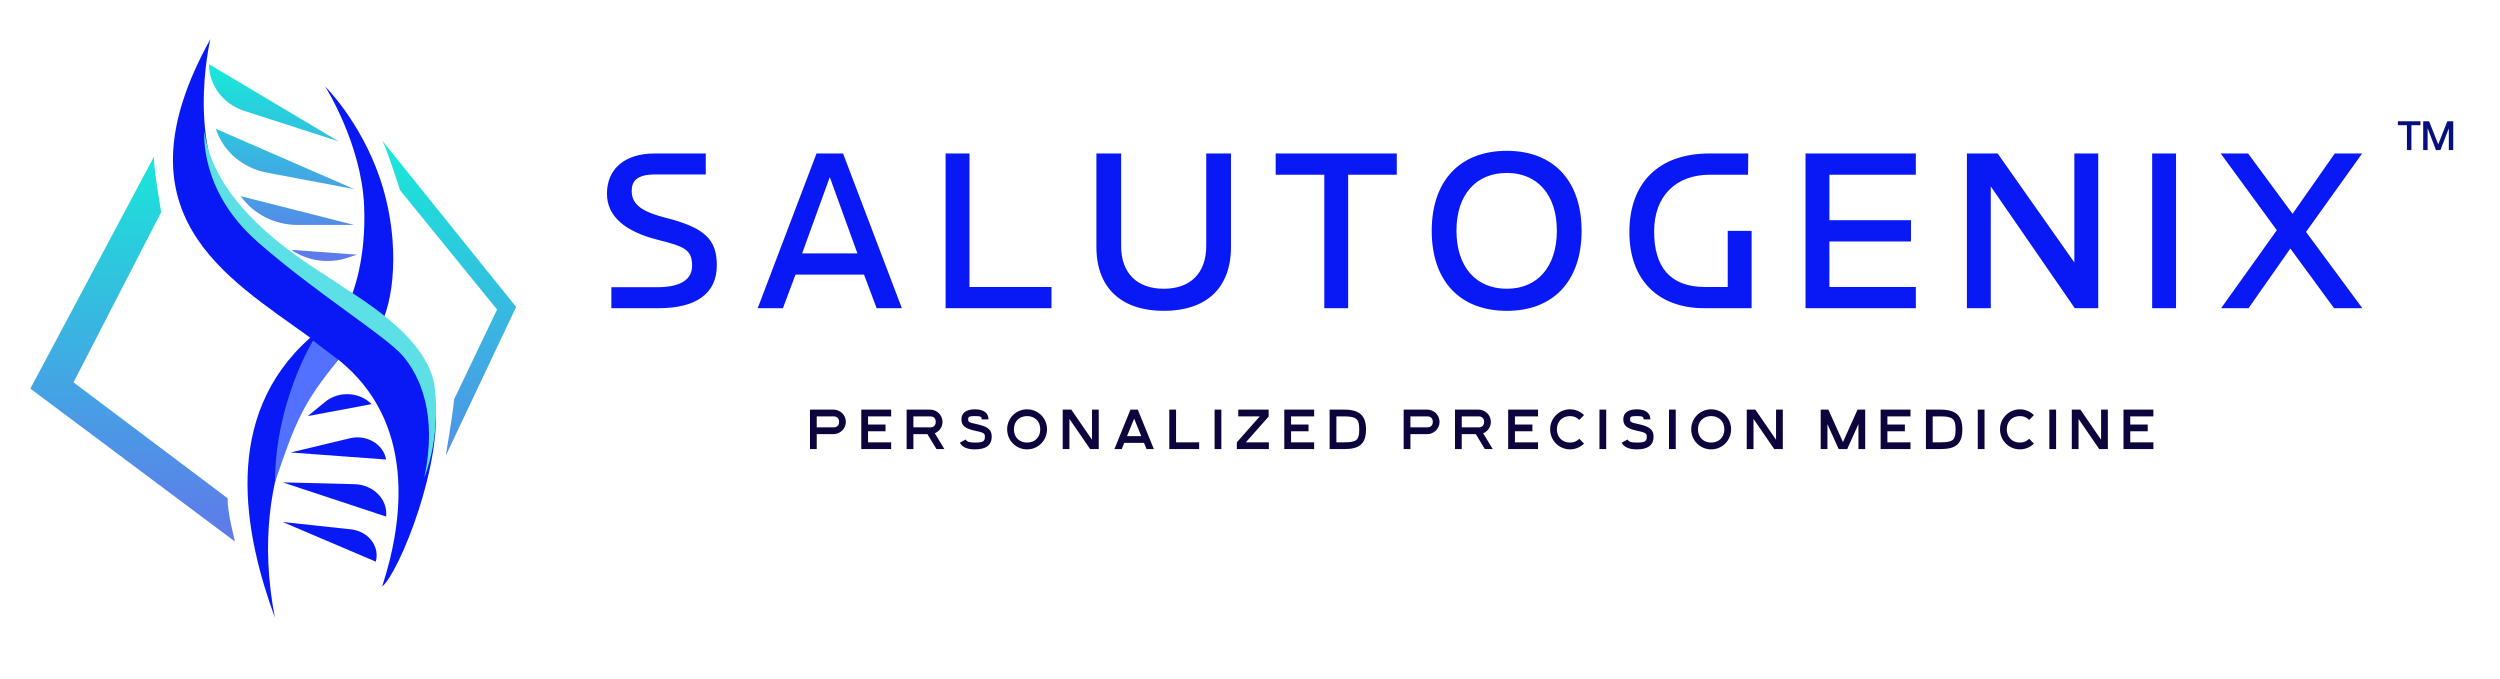
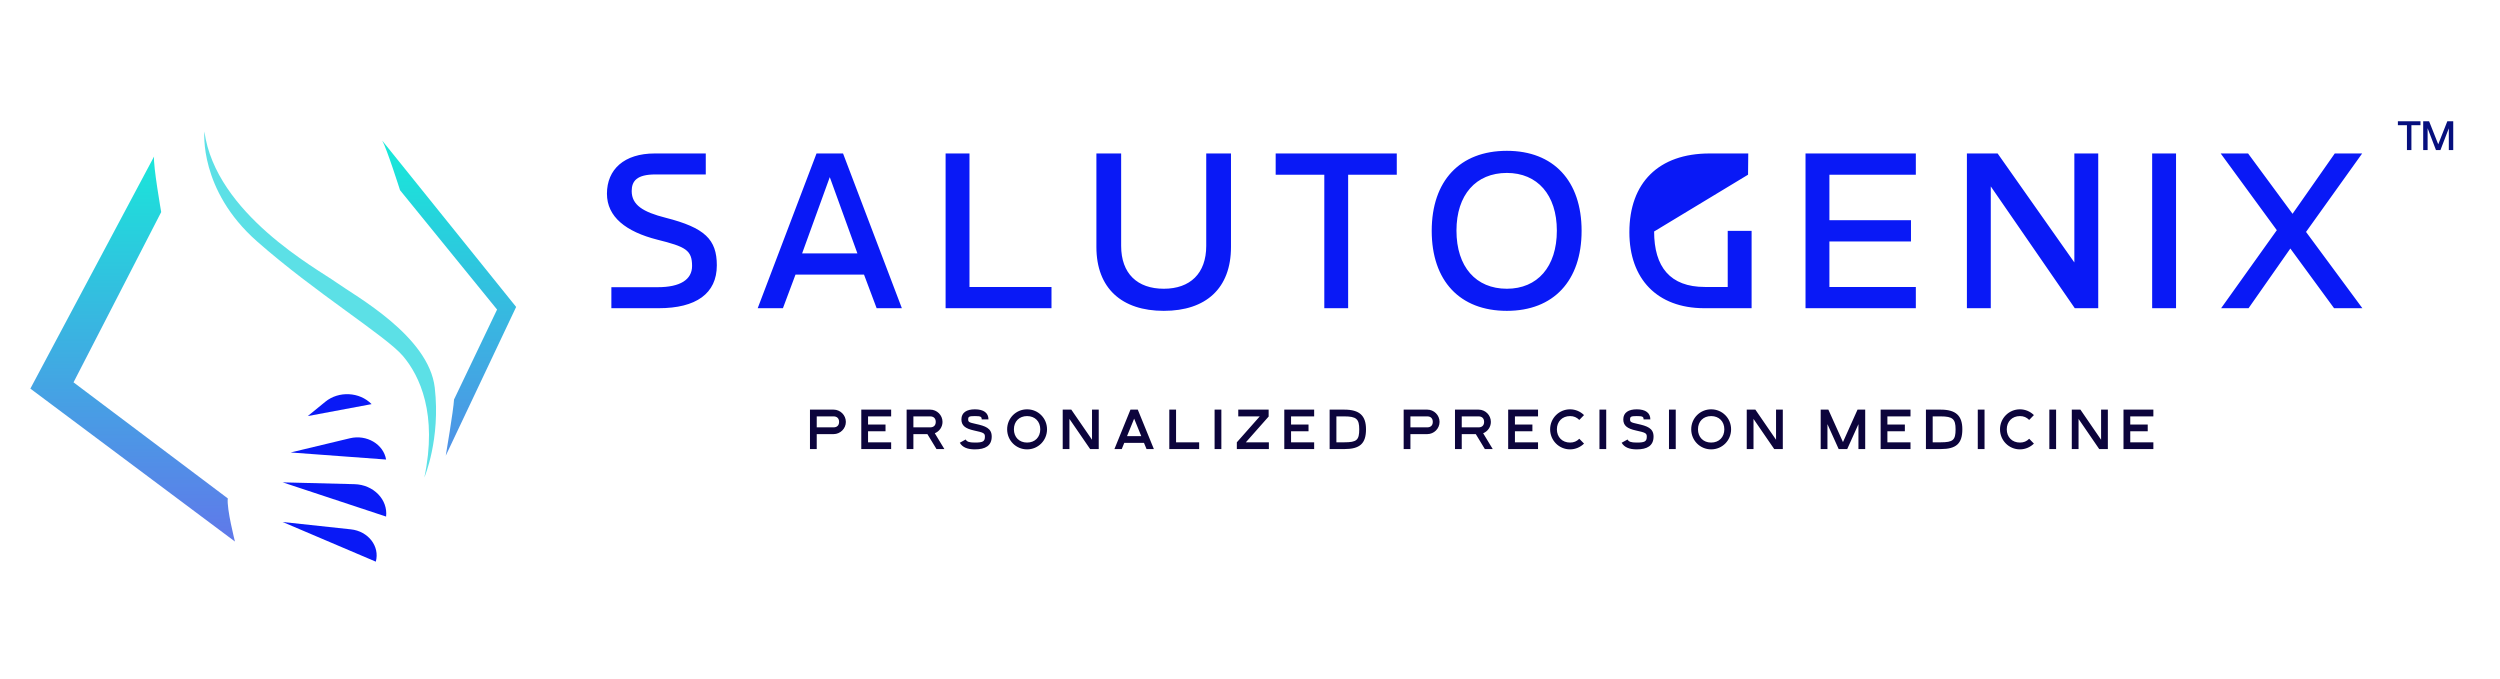
<svg xmlns="http://www.w3.org/2000/svg" xml:space="preserve" viewBox="96.256 366.592 1107.968 301.056" version="1.1" style="max-height: 500px" width="1107.968" height="301.056">
  <desc>Created with Fabric.js 5.3.0</desc>
  <defs>
</defs>
  <g id="background-logo" transform="matrix(1 0 0 1 640 512)">
-     <rect height="1024" width="1280" ry="0" rx="0" y="-512" x="-640" paint-order="stroke" style="stroke: none; stroke-width: 0; stroke-dasharray: none; stroke-linecap: butt; stroke-dashoffset: 0; stroke-linejoin: miter; stroke-miterlimit: 4; fill: rgb(255,255,255); fill-opacity: 0; fill-rule: nonzero; opacity: 1;" />
-   </g>
+     </g>
  <g id="logo-logo" transform="matrix(1.403 0 0 1.403 217.357 512.145)">
    <g paint-order="stroke" style="">
      <g transform="matrix(0.192 0 0 0.192 9.866 0)">
-         <path stroke-linecap="round" d="M 678.783 925.089 C 714.932 814.388 734.035 653.748 606.795 551.744 C 577.001 575.761 453.526 724.855 502.396 976.3 C 452.173 838.841 413.424 645.692 560.515 515.586 C 421.898 415.121 236.566 311.862 396.226 24.321 C 396.226 24.321 349.154 219.774 450.437 323.052 C 497.197 370.729 564.289 413.662 624.598 456.398 C 631.711 440.215 652.87 384.277 649.14 298.519 C 644.707 196.541 585.725 103.367 584.799 101.916 C 585.698 102.798 643.131 159.831 675.062 252.933 C 705.452 341.576 702.995 440.714 676.406 494.987 C 722.961 532.214 758.354 570.313 765.022 612.213 C 781.704 717.075 707.384 901.259 678.783 925.089 Z" transform="translate(-551.031, -500.31)" paint-order="stroke" style="stroke: none; stroke-width: 0; stroke-dasharray: none; stroke-linecap: butt; stroke-dashoffset: 0; stroke-linejoin: miter; stroke-miterlimit: 4; fill: rgb(9,25,246); fill-rule: nonzero; opacity: 1;" />
-       </g>
+         </g>
      <g transform="matrix(0.192 0 0 0.192 3.109 -52.375)">
        <linearGradient y2="324" x2="0" y1="0" x1="0" gradientTransform="matrix(1 0 0 1 394.124 66.278)" gradientUnits="userSpaceOnUse" id="SVGID_21462">
          <stop style="stop-color:rgb(23,234,217);stop-opacity: 1" offset="0%" />
          <stop style="stop-color:rgb(96,120,234);stop-opacity: 1" offset="100%" />
        </linearGradient>
-         <path stroke-linecap="round" d="M 394.125 66.278 L 607.22 193.068 L 452.262 143.099 C 417.329 131.834 393.941 100.929 394.125 66.278 L 394.125 66.278 Z M 405.25 172.512 L 405.25 172.512 C 416.973 209.359 449.421 237.126 489.609 244.7 L 632.943 271.714 L 405.25 172.512 Z M 446.302 283.333 L 446.302 283.333 C 467.063 312.901 502.278 330.699 540.021 330.699 L 632.943 330.699 L 446.302 283.333 Z M 529.302 371.611 L 529.302 371.611 C 555.875 390.009 590.406 394.939 621.61 384.791 L 637.706 379.555 L 529.302 371.611 Z" transform="translate(-515.915, -228.127)" paint-order="stroke" style="stroke: none; stroke-width: 0; stroke-dasharray: none; stroke-linecap: butt; stroke-dashoffset: 0; stroke-linejoin: miter; stroke-miterlimit: 4; fill: url(#SVGID_21462); fill-rule: nonzero; opacity: 1;" />
      </g>
      <g transform="matrix(0.192 0 0 0.192 19.34 47.222)">
        <path stroke-linecap="round" d="M 661.305 624.324 L 661.305 624.324 L 556.305 643.985 L 585.215 620.395 C 607.333 602.346 641.635 604.118 661.305 624.324 Z M 625.701 680.471 L 528.155 703.864 L 685.183 715.482 L 685.183 715.482 C 680.937 690.218 653.182 673.881 625.701 680.471 Z M 633.163 756.015 L 515.055 753.018 L 685.183 809.322 L 685.183 809.322 C 688.405 781.344 664.463 756.809 633.163 756.015 Z M 627.296 830.334 L 515.055 818.259 L 668.269 883.5 L 668.269 883.5 C 675.144 858.323 655.949 833.417 627.296 830.334 Z" transform="translate(-600.264, -745.717)" paint-order="stroke" style="stroke: none; stroke-width: 0; stroke-dasharray: none; stroke-linecap: butt; stroke-dashoffset: 0; stroke-linejoin: miter; stroke-miterlimit: 4; fill: rgb(9,25,246); fill-rule: nonzero; opacity: 1;" />
      </g>
      <g transform="matrix(0.192 0 0 0.192 0 4)">
        <linearGradient y2="660" x2="0" y1="0" x1="0" gradientTransform="matrix(1 0 0 1 100.151 191.316)" gradientUnits="userSpaceOnUse" id="SVGID_21463">
          <stop style="stop-color:rgb(23,234,217);stop-opacity: 1" offset="0%" />
          <stop style="stop-color:rgb(96,120,234);stop-opacity: 1" offset="100%" />
        </linearGradient>
        <path stroke-linecap="round" d="M 315.408 308.82 L 171.158 588.986 L 424.993 779.939 C 422.756 795.941 436.732 850.88 436.732 850.88 L 100.151 599.298 L 303.667 217.441 C 301.989 232.069 315.408 308.82 315.408 308.82 Z M 708.329 272.824 L 868.006 469.217 L 797.201 617.191 C 796.33 634.613 783.567 709.625 783.567 709.625 L 899.366 464.922 L 679.069 191.316 C 686.329 203.512 708.329 272.824 708.329 272.824 Z" transform="translate(-499.759, -521.098)" paint-order="stroke" style="stroke: none; stroke-width: 0; stroke-dasharray: none; stroke-linecap: butt; stroke-dashoffset: 0; stroke-linejoin: miter; stroke-miterlimit: 4; fill: url(#SVGID_21463); fill-rule: nonzero; opacity: 1;" />
      </g>
      <g transform="matrix(0.192 0 0 0.192 14.815 -7.551)">
        <path stroke-linecap="round" d="M 606.315 435.578 C 637.432 457.871 758.65 523.821 768.362 608.812 C 778.074 693.804 751.192 756.614 751.192 756.614 C 773.226 652.228 743.788 589.306 715.922 556.563 C 688.056 523.821 571.018 452.066 475.577 367.771 C 380.136 283.476 389.355 187.314 389.355 187.314 C 407.864 322.905 575.198 413.285 606.315 435.578 Z" transform="translate(-579.796, -471.964)" paint-order="stroke" style="stroke: none; stroke-width: 0; stroke-dasharray: none; stroke-linecap: butt; stroke-dashoffset: 0; stroke-linejoin: miter; stroke-miterlimit: 4; fill: rgb(92,224,230); fill-rule: nonzero; opacity: 1;" />
      </g>
      <g transform="matrix(0.192 0 0 0.192 10.566 26.218)">
-         <path stroke-linecap="round" d="M 502.547 753.018 C 502.696 621.466 565.097 520.105 565.097 520.105 L 606.795 551.744 C 549.104 621.931 535.729 654.137 502.547 753.018 Z" transform="translate(-554.671, -636.562)" paint-order="stroke" style="stroke: none; stroke-width: 0; stroke-dasharray: none; stroke-linecap: butt; stroke-dashoffset: 0; stroke-linejoin: miter; stroke-miterlimit: 4; fill: rgb(83,113,255); fill-rule: nonzero; opacity: 1;" />
-       </g>
+         </g>
    </g>
  </g>
  <g id="text-logo" transform="matrix(1.921 0 0 1.921 754.239 468.896)">
    <g paint-order="stroke" style="">
      <g id="text-logo-path-0" transform="matrix(1 0 0 1 0 0)">
-         <path stroke-linecap="round" d="M 27.44 -9.89 C 27.44 -15.86 24.68 -18.56 15.66 -20.86 C 10.4 -22.19 7.8 -23.82 7.8 -27.03 C 7.8 -29.33 8.98 -30.86 13.26 -30.86 L 24.89 -30.86 L 24.89 -35.7 L 13.11 -35.7 C 6.07 -35.7 2.09 -32.03 2.09 -26.42 C 2.09 -21.06 6.48 -17.65 13.72 -15.81 C 20.25 -14.18 21.73 -13.41 21.73 -9.74 C 21.73 -6.58 18.97 -4.85 13.82 -4.85 L 3.11 -4.85 L 3.11 0 L 14.03 0 C 22.64 0 27.44 -3.37 27.44 -9.89 Z M 36.87 0 L 42.69 0 L 45.59 -7.75 L 61.4 -7.75 L 64.31 0 L 70.13 0 L 56.56 -35.7 L 50.44 -35.7 Z M 47.12 -12.65 L 53.5 -30.24 L 59.87 -12.65 Z M 80.22 0 L 104.65 0 L 104.65 -4.9 L 85.73 -4.9 L 85.73 -35.7 L 80.22 -35.7 Z M 140.35 -14.38 C 140.35 -8.01 136.63 -4.49 130.56 -4.49 C 124.44 -4.49 120.72 -8.01 120.72 -14.38 L 120.72 -35.7 L 115.01 -35.7 L 115.01 -14.13 C 115.01 -4.59 120.87 0.61 130.56 0.61 C 140.3 0.61 146.06 -4.59 146.06 -14.13 L 146.06 -35.7 L 140.35 -35.7 Z M 167.59 0 L 173.09 0 L 173.09 -30.8 L 184.31 -30.8 L 184.31 -35.7 L 156.37 -35.7 L 156.37 -30.8 L 167.59 -30.8 Z M 192.37 -17.85 C 192.37 -6.32 198.85 0.61 209.71 0.61 C 220.47 0.61 226.95 -6.32 226.95 -17.85 C 226.95 -29.38 220.47 -36.31 209.71 -36.31 C 198.85 -36.31 192.37 -29.38 192.37 -17.85 Z M 198.08 -17.9 C 198.08 -26.16 202.57 -31.21 209.71 -31.21 C 216.75 -31.21 221.24 -26.16 221.24 -17.9 C 221.24 -9.54 216.75 -4.49 209.71 -4.49 C 202.57 -4.49 198.08 -9.54 198.08 -17.9 Z M 237.97 -17.54 C 237.97 -6.73 244.39 -0.05 255.15 0 L 266.17 0 L 266.17 -17.85 L 260.66 -17.85 L 260.66 -4.9 L 255.41 -4.9 C 247.35 -4.9 243.68 -9.54 243.68 -17.7 C 243.68 -25.86 248.68 -30.8 256.58 -30.8 L 265.35 -30.8 L 265.4 -35.7 L 256.48 -35.7 C 244.7 -35.7 237.97 -28.92 237.97 -17.54 Z M 278.61 0 L 304.06 0 L 304.06 -4.9 L 284.12 -4.9 L 284.12 -15.4 L 302.94 -15.4 L 302.94 -20.3 L 284.12 -20.3 L 284.12 -30.8 L 304.06 -30.8 L 304.06 -35.7 L 278.61 -35.7 Z M 315.84 0 L 321.35 0 L 321.35 -28.1 L 340.73 0 L 346.14 0 L 346.14 -35.7 L 340.63 -35.7 L 340.63 -10.56 L 322.93 -35.7 L 315.84 -35.7 Z M 358.58 0 L 364.09 0 L 364.09 -35.7 L 358.58 -35.7 Z M 400.55 0 L 407.08 0 L 394.08 -17.6 L 407.03 -35.7 L 400.71 -35.7 L 390.97 -21.78 L 380.71 -35.7 L 374.39 -35.7 L 387.34 -18 L 374.49 0 L 380.82 0 L 390.46 -13.77 Z" transform="translate(-204.585, 17.85)" paint-order="stroke" style="stroke: none; stroke-width: 0; stroke-dasharray: none; stroke-linecap: butt; stroke-dashoffset: 0; stroke-linejoin: miter; stroke-miterlimit: 4; fill: rgb(9,25,246); fill-rule: nonzero; opacity: 1;" />
+         <path stroke-linecap="round" d="M 27.44 -9.89 C 27.44 -15.86 24.68 -18.56 15.66 -20.86 C 10.4 -22.19 7.8 -23.82 7.8 -27.03 C 7.8 -29.33 8.98 -30.86 13.26 -30.86 L 24.89 -30.86 L 24.89 -35.7 L 13.11 -35.7 C 6.07 -35.7 2.09 -32.03 2.09 -26.42 C 2.09 -21.06 6.48 -17.65 13.72 -15.81 C 20.25 -14.18 21.73 -13.41 21.73 -9.74 C 21.73 -6.58 18.97 -4.85 13.82 -4.85 L 3.11 -4.85 L 3.11 0 L 14.03 0 C 22.64 0 27.44 -3.37 27.44 -9.89 Z M 36.87 0 L 42.69 0 L 45.59 -7.75 L 61.4 -7.75 L 64.31 0 L 70.13 0 L 56.56 -35.7 L 50.44 -35.7 Z M 47.12 -12.65 L 53.5 -30.24 L 59.87 -12.65 Z M 80.22 0 L 104.65 0 L 104.65 -4.9 L 85.73 -4.9 L 85.73 -35.7 L 80.22 -35.7 Z M 140.35 -14.38 C 140.35 -8.01 136.63 -4.49 130.56 -4.49 C 124.44 -4.49 120.72 -8.01 120.72 -14.38 L 120.72 -35.7 L 115.01 -35.7 L 115.01 -14.13 C 115.01 -4.59 120.87 0.61 130.56 0.61 C 140.3 0.61 146.06 -4.59 146.06 -14.13 L 146.06 -35.7 L 140.35 -35.7 Z M 167.59 0 L 173.09 0 L 173.09 -30.8 L 184.31 -30.8 L 184.31 -35.7 L 156.37 -35.7 L 156.37 -30.8 L 167.59 -30.8 Z M 192.37 -17.85 C 192.37 -6.32 198.85 0.61 209.71 0.61 C 220.47 0.61 226.95 -6.32 226.95 -17.85 C 226.95 -29.38 220.47 -36.31 209.71 -36.31 C 198.85 -36.31 192.37 -29.38 192.37 -17.85 Z M 198.08 -17.9 C 198.08 -26.16 202.57 -31.21 209.71 -31.21 C 216.75 -31.21 221.24 -26.16 221.24 -17.9 C 221.24 -9.54 216.75 -4.49 209.71 -4.49 C 202.57 -4.49 198.08 -9.54 198.08 -17.9 Z M 237.97 -17.54 C 237.97 -6.73 244.39 -0.05 255.15 0 L 266.17 0 L 266.17 -17.85 L 260.66 -17.85 L 260.66 -4.9 L 255.41 -4.9 C 247.35 -4.9 243.68 -9.54 243.68 -17.7 L 265.35 -30.8 L 265.4 -35.7 L 256.48 -35.7 C 244.7 -35.7 237.97 -28.92 237.97 -17.54 Z M 278.61 0 L 304.06 0 L 304.06 -4.9 L 284.12 -4.9 L 284.12 -15.4 L 302.94 -15.4 L 302.94 -20.3 L 284.12 -20.3 L 284.12 -30.8 L 304.06 -30.8 L 304.06 -35.7 L 278.61 -35.7 Z M 315.84 0 L 321.35 0 L 321.35 -28.1 L 340.73 0 L 346.14 0 L 346.14 -35.7 L 340.63 -35.7 L 340.63 -10.56 L 322.93 -35.7 L 315.84 -35.7 Z M 358.58 0 L 364.09 0 L 364.09 -35.7 L 358.58 -35.7 Z M 400.55 0 L 407.08 0 L 394.08 -17.6 L 407.03 -35.7 L 400.71 -35.7 L 390.97 -21.78 L 380.71 -35.7 L 374.39 -35.7 L 387.34 -18 L 374.49 0 L 380.82 0 L 390.46 -13.77 Z" transform="translate(-204.585, 17.85)" paint-order="stroke" style="stroke: none; stroke-width: 0; stroke-dasharray: none; stroke-linecap: butt; stroke-dashoffset: 0; stroke-linejoin: miter; stroke-miterlimit: 4; fill: rgb(9,25,246); fill-rule: nonzero; opacity: 1;" />
      </g>
    </g>
  </g>
  <g id="tagline-42b2162c-7e98-4dd1-9c57-4b53371c799e-logo" transform="matrix(1.921 0 0 1.921 752.911 556.873)">
    <g paint-order="stroke" style="">
      <g id="tagline-42b2162c-7e98-4dd1-9c57-4b53371c799e-logo-path-0" transform="matrix(1 0 0 1 0 0)">
        <path stroke-linecap="round" d="M 2.08 0 L 2.08 -3.45 L 5.97 -3.45 C 7.51 -3.45 8.8 -4.72 8.8 -6.27 C 8.8 -7.83 7.51 -9.1 5.97 -9.1 L 0.52 -9.1 L 0.52 0 Z M 2.08 -5.01 L 2.08 -7.54 L 5.97 -7.54 C 6.76 -7.54 7.24 -7.07 7.24 -6.27 C 7.24 -5.47 6.76 -5.01 5.97 -5.01 Z M 12.36 0 L 19.25 0 L 19.25 -1.56 L 13.92 -1.56 L 13.92 -4.1 L 17.95 -4.1 L 17.95 -5.66 L 13.92 -5.66 L 13.92 -7.54 L 19.25 -7.54 L 19.25 -9.1 L 12.36 -9.1 Z M 24.38 0 L 24.38 -3.45 L 27.61 -3.45 L 29.71 0 L 31.53 0 L 29.32 -3.65 C 30.36 -4.07 31.1 -5.08 31.1 -6.27 C 31.1 -7.83 29.81 -9.1 28.26 -9.1 L 22.82 -9.1 L 22.82 0 Z M 24.38 -5.01 L 24.38 -7.54 L 28.26 -7.54 C 29.06 -7.54 29.54 -7.07 29.54 -6.27 C 29.54 -5.47 29.06 -5.01 28.26 -5.01 Z M 40.14 -6.85 L 41.7 -6.85 C 41.7 -8.33 40.61 -9.17 38.57 -9.17 C 36.7 -9.17 35.46 -8.44 35.46 -6.85 C 35.46 -5.42 36.36 -4.72 38.4 -4.28 C 40.5 -3.82 40.88 -3.69 40.88 -2.89 C 40.88 -1.76 40.43 -1.5 38.57 -1.5 C 37.23 -1.5 36.73 -1.7 36.44 -2.21 L 35.09 -1.46 C 35.67 -0.42 36.84 0.07 38.57 0.07 C 40.98 0.07 42.45 -0.77 42.45 -2.89 C 42.45 -4.82 40.98 -5.32 38.74 -5.81 C 37.22 -6.14 37.02 -6.25 37.02 -6.85 C 37.02 -7.48 37.24 -7.61 38.57 -7.61 C 39.94 -7.61 40.14 -7.46 40.14 -6.85 Z M 50.61 -1.5 C 48.8 -1.5 47.57 -2.74 47.57 -4.56 C 47.57 -6.37 48.8 -7.61 50.61 -7.61 C 52.42 -7.61 53.65 -6.37 53.65 -4.56 C 53.65 -2.74 52.42 -1.5 50.61 -1.5 Z M 46.01 -4.56 C 46.01 -1.99 48.05 0.07 50.61 0.07 C 53.17 0.07 55.21 -1.99 55.21 -4.56 C 55.21 -7.12 53.17 -9.17 50.61 -9.17 C 48.05 -9.17 46.01 -7.12 46.01 -4.56 Z M 60.38 0 L 60.38 -6.96 L 65.16 0 L 67.14 0 L 67.14 -9.1 L 65.59 -9.1 L 65.59 -2.15 L 60.81 -9.1 L 58.83 -9.1 L 58.83 0 Z M 72.45 0 L 73.03 -1.43 L 77.58 -1.43 L 78.17 0 L 79.86 0 L 76.15 -9.1 L 74.46 -9.1 L 70.76 0 Z M 73.67 -2.99 L 75.31 -7.02 L 76.95 -2.99 Z M 83.42 0 L 90.31 0 L 90.31 -1.56 L 84.98 -1.56 L 84.98 -9.1 L 83.42 -9.1 Z M 95.43 0 L 95.43 -9.1 L 93.87 -9.1 L 93.87 0 Z M 99 0 L 106.39 0 L 106.39 -1.56 L 101.08 -1.56 L 106.37 -7.54 L 106.34 -7.54 L 106.34 -9.1 L 99.33 -9.1 L 99.33 -7.54 L 104.29 -7.54 L 99 -1.56 Z M 109.95 0 L 116.84 0 L 116.84 -1.56 L 111.51 -1.56 L 111.51 -4.1 L 115.54 -4.1 L 115.54 -5.66 L 111.51 -5.66 L 111.51 -7.54 L 116.84 -7.54 L 116.84 -9.1 L 109.95 -9.1 Z M 120.41 0 L 123.8 0 C 127.39 0 128.8 -1.27 128.8 -4.56 C 128.8 -7.68 127.34 -9.1 123.8 -9.1 L 120.41 -9.1 Z M 121.97 -1.56 L 121.97 -7.54 L 123.8 -7.54 C 126.59 -7.54 127.24 -6.92 127.24 -4.56 C 127.24 -2.08 126.67 -1.56 123.8 -1.56 Z M 139.05 0 L 139.05 -3.45 L 142.94 -3.45 C 144.48 -3.45 145.77 -4.72 145.77 -6.27 C 145.77 -7.83 144.48 -9.1 142.94 -9.1 L 137.49 -9.1 L 137.49 0 Z M 139.05 -5.01 L 139.05 -7.54 L 142.94 -7.54 C 143.73 -7.54 144.21 -7.07 144.21 -6.27 C 144.21 -5.47 143.73 -5.01 142.94 -5.01 Z M 150.89 0 L 150.89 -3.45 L 154.13 -3.45 L 156.22 0 L 158.04 0 L 155.83 -3.65 C 156.87 -4.07 157.61 -5.08 157.61 -6.27 C 157.61 -7.83 156.33 -9.1 154.78 -9.1 L 149.33 -9.1 L 149.33 0 Z M 150.89 -5.01 L 150.89 -7.54 L 154.78 -7.54 C 155.57 -7.54 156.05 -7.07 156.05 -6.27 C 156.05 -5.47 155.57 -5.01 154.78 -5.01 Z M 161.6 0 L 168.49 0 L 168.49 -1.56 L 163.16 -1.56 L 163.16 -4.1 L 167.19 -4.1 L 167.19 -5.66 L 163.16 -5.66 L 163.16 -7.54 L 168.49 -7.54 L 168.49 -9.1 L 161.6 -9.1 Z M 179.1 -1.26 L 178.01 -2.38 C 177.42 -1.79 176.75 -1.5 175.88 -1.5 C 174.07 -1.5 172.84 -2.76 172.84 -4.56 C 172.84 -6.34 174.07 -7.61 175.88 -7.61 C 176.75 -7.61 177.42 -7.31 178.01 -6.72 L 179.1 -7.84 C 178.28 -8.65 177.14 -9.17 175.88 -9.17 C 173.32 -9.17 171.28 -7.1 171.28 -4.56 C 171.28 -2 173.32 0.07 175.88 0.07 C 177.14 0.07 178.28 -0.46 179.1 -1.26 Z M 184.22 0 L 184.22 -9.1 L 182.66 -9.1 L 182.66 0 Z M 192.84 -6.85 L 194.4 -6.85 C 194.4 -8.33 193.31 -9.17 191.27 -9.17 C 189.4 -9.17 188.16 -8.44 188.16 -6.85 C 188.16 -5.42 189.06 -4.72 191.1 -4.28 C 193.19 -3.82 193.58 -3.69 193.58 -2.89 C 193.58 -1.76 193.13 -1.5 191.27 -1.5 C 189.93 -1.5 189.42 -1.7 189.14 -2.21 L 187.78 -1.46 C 188.37 -0.42 189.54 0.07 191.27 0.07 C 193.67 0.07 195.14 -0.77 195.14 -2.89 C 195.14 -4.82 193.67 -5.32 191.44 -5.81 C 189.92 -6.14 189.72 -6.25 189.72 -6.85 C 189.72 -7.48 189.94 -7.61 191.27 -7.61 C 192.63 -7.61 192.84 -7.46 192.84 -6.85 Z M 200.26 0 L 200.26 -9.1 L 198.7 -9.1 L 198.7 0 Z M 208.43 -1.5 C 206.62 -1.5 205.39 -2.74 205.39 -4.56 C 205.39 -6.37 206.62 -7.61 208.43 -7.61 C 210.24 -7.61 211.47 -6.37 211.47 -4.56 C 211.47 -2.74 210.24 -1.5 208.43 -1.5 Z M 203.83 -4.56 C 203.83 -1.99 205.87 0.07 208.43 0.07 C 210.99 0.07 213.03 -1.99 213.03 -4.56 C 213.03 -7.12 210.99 -9.17 208.43 -9.17 C 205.87 -9.17 203.83 -7.12 203.83 -4.56 Z M 218.2 0 L 218.2 -6.96 L 222.98 0 L 224.96 0 L 224.96 -9.1 L 223.4 -9.1 L 223.4 -2.15 L 218.63 -9.1 L 216.64 -9.1 L 216.64 0 Z M 235.26 0 L 235.26 -5.75 L 237.85 0 L 239.82 0 L 242.41 -5.75 L 242.41 0 L 243.97 0 L 243.97 -9.1 L 242.2 -9.1 L 238.84 -1.61 L 235.47 -9.1 L 233.7 -9.1 L 233.7 0 Z M 247.53 0 L 254.42 0 L 254.42 -1.56 L 249.09 -1.56 L 249.09 -4.1 L 253.12 -4.1 L 253.12 -5.66 L 249.09 -5.66 L 249.09 -7.54 L 254.42 -7.54 L 254.42 -9.1 L 247.53 -9.1 Z M 257.98 0 L 261.38 0 C 264.97 0 266.38 -1.27 266.38 -4.56 C 266.38 -7.68 264.91 -9.1 261.38 -9.1 L 257.98 -9.1 Z M 259.54 -1.56 L 259.54 -7.54 L 261.38 -7.54 C 264.17 -7.54 264.82 -6.92 264.82 -4.56 C 264.82 -2.08 264.25 -1.56 261.38 -1.56 Z M 271.5 0 L 271.5 -9.1 L 269.94 -9.1 L 269.94 0 Z M 282.89 -1.26 L 281.8 -2.38 C 281.22 -1.79 280.54 -1.5 279.67 -1.5 C 277.86 -1.5 276.63 -2.76 276.63 -4.56 C 276.63 -6.34 277.86 -7.61 279.67 -7.61 C 280.54 -7.61 281.22 -7.31 281.8 -6.72 L 282.89 -7.84 C 282.07 -8.65 280.93 -9.17 279.67 -9.17 C 277.11 -9.17 275.07 -7.1 275.07 -4.56 C 275.07 -2 277.11 0.07 279.67 0.07 C 280.93 0.07 282.07 -0.46 282.89 -1.26 Z M 288.01 0 L 288.01 -9.1 L 286.45 -9.1 L 286.45 0 Z M 293.19 0 L 293.19 -6.96 L 297.96 0 L 299.95 0 L 299.95 -9.1 L 298.39 -9.1 L 298.39 -2.15 L 293.62 -9.1 L 291.63 -9.1 L 291.63 0 Z M 303.56 0 L 310.45 0 L 310.45 -1.56 L 305.12 -1.56 L 305.12 -4.1 L 309.15 -4.1 L 309.15 -5.66 L 305.12 -5.66 L 305.12 -7.54 L 310.45 -7.54 L 310.45 -9.1 L 303.56 -9.1 Z" transform="translate(-155.485, 4.55)" paint-order="stroke" style="stroke: none; stroke-width: 0; stroke-dasharray: none; stroke-linecap: butt; stroke-dashoffset: 0; stroke-linejoin: miter; stroke-miterlimit: 4; fill: rgb(12,4,60); fill-rule: nonzero; opacity: 1;" />
      </g>
    </g>
  </g>
  <g id="tagline-b5fa6e3a-8185-4ade-ac06-f8d2462c62b7-logo" transform="matrix(1.921 0 0 1.921 1171.232 426.71)">
    <g paint-order="stroke" style="">
      <g id="tagline-b5fa6e3a-8185-4ade-ac06-f8d2462c62b7-logo-path-0" transform="matrix(1 0 0 1 0 0)">
        <path stroke-linecap="round" d="M 2.2 0 L 3.23 0 L 3.23 -5.74 L 5.32 -5.74 L 5.32 -6.65 L 0.11 -6.65 L 0.11 -5.74 L 2.2 -5.74 Z M 5.95 0 L 6.97 0 L 6.97 -5.04 L 8.9 0 L 9.93 0 L 11.86 -5.02 L 11.86 0 L 12.88 0 L 12.88 -6.65 L 11.52 -6.65 L 9.42 -1.33 L 7.31 -6.65 L 5.95 -6.65 Z" transform="translate(-6.495, 3.325)" paint-order="stroke" style="stroke: none; stroke-width: 0; stroke-dasharray: none; stroke-linecap: butt; stroke-dashoffset: 0; stroke-linejoin: miter; stroke-miterlimit: 4; fill: rgb(6,15,126); fill-rule: nonzero; opacity: 1;" />
      </g>
    </g>
  </g>
</svg>